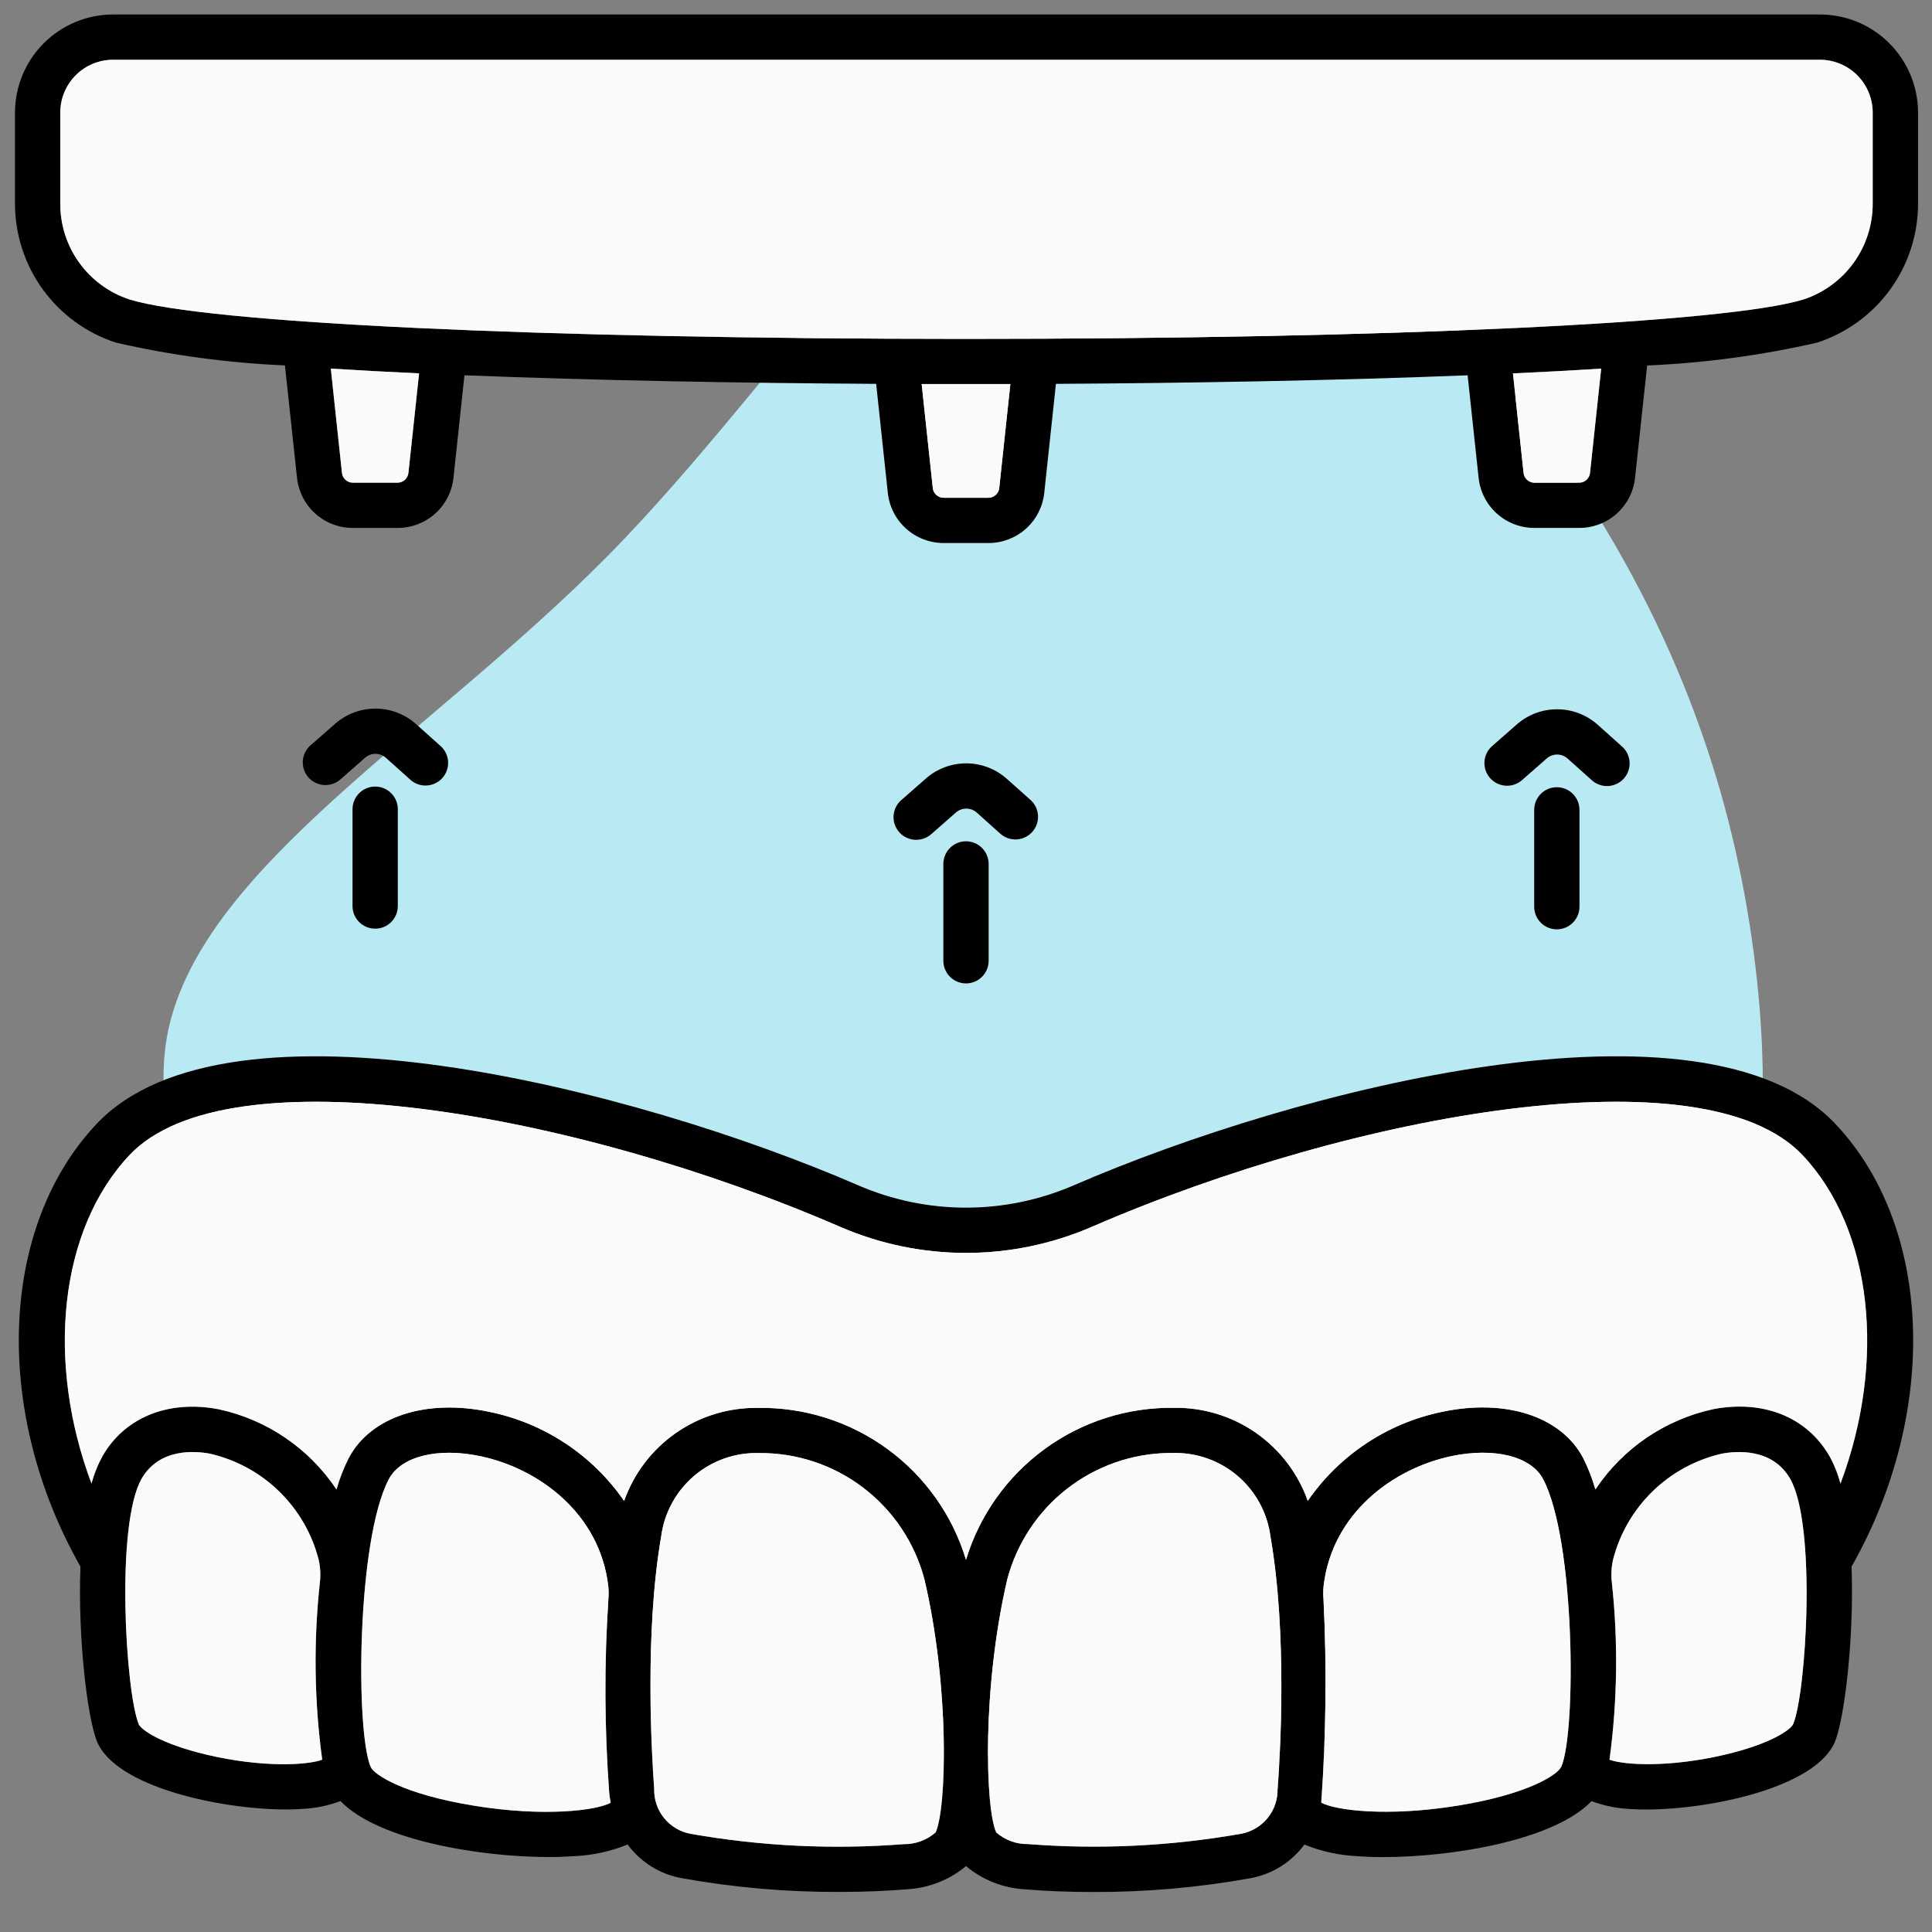
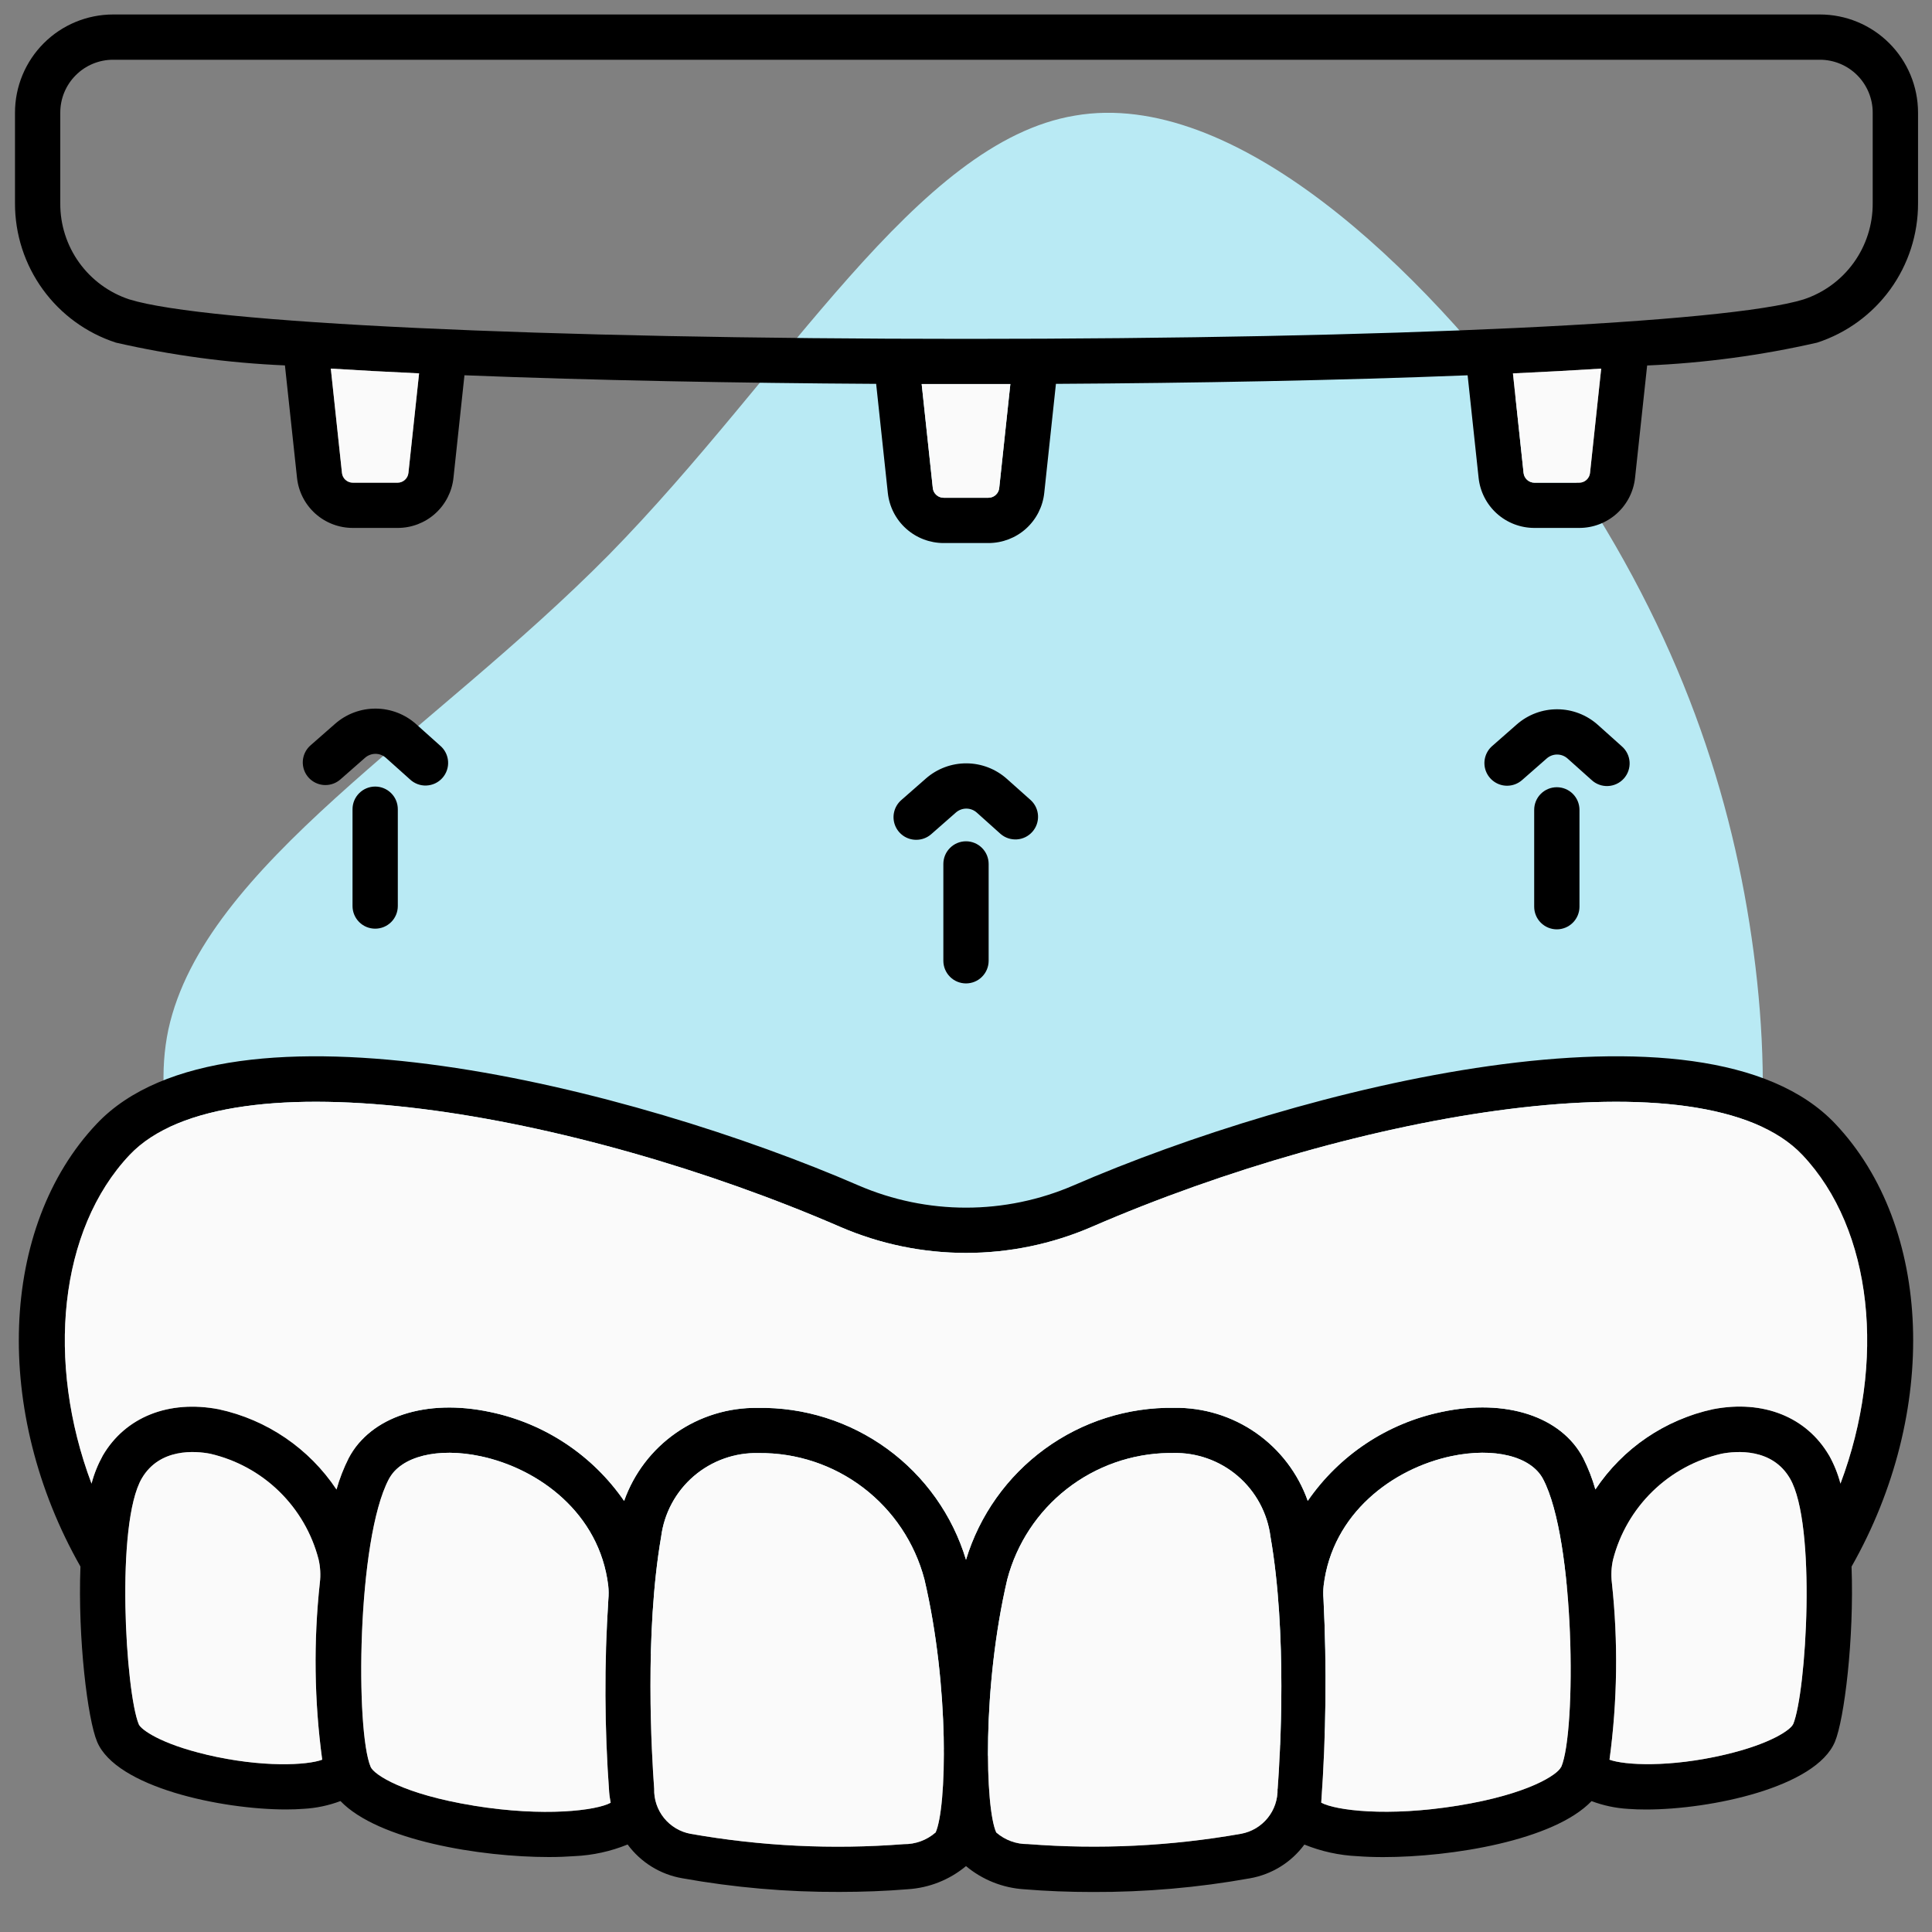
<svg xmlns="http://www.w3.org/2000/svg" width="75" height="75" viewBox="0 0 75 75" fill="none">
  <rect x="0" y="0" width="75" height="75" fill="#808080" stroke="none" />
  <path d="M59.918 16.877C64.687 23.473 66.952 29.764 67.912 35.836C68.872 41.907 68.578 47.801 66.421 53.095C64.264 58.389 60.339 63.075 55.192 65.768C50.04 68.413 43.757 69.011 37.238 68.007C30.719 67.002 24.012 64.392 17.61 59.274C11.25 54.105 5.191 46.381 6.536 39.965C7.931 33.592 16.73 28.528 23.644 21.529C30.554 14.483 35.58 5.503 41.732 4.487C47.88 3.425 55.153 10.327 59.918 16.877Z" fill="#B9EAF4" />
  <path d="M35.566 32.601C35.387 32.601 35.213 32.547 35.066 32.445C34.919 32.343 34.806 32.199 34.743 32.032C34.68 31.864 34.669 31.682 34.713 31.509C34.756 31.335 34.852 31.179 34.986 31.061L35.946 30.219C36.382 29.838 36.942 29.63 37.52 29.633C38.099 29.636 38.657 29.851 39.088 30.237L40.019 31.067C40.187 31.224 40.286 31.44 40.296 31.67C40.306 31.899 40.226 32.123 40.073 32.294C39.92 32.465 39.706 32.57 39.477 32.585C39.248 32.6 39.022 32.526 38.847 32.377L37.92 31.546C37.809 31.446 37.665 31.391 37.516 31.39C37.366 31.389 37.222 31.443 37.109 31.541L36.15 32.383C35.988 32.525 35.781 32.602 35.566 32.601Z" fill="black" />
  <path d="M37.5 38.176C37.267 38.176 37.043 38.084 36.879 37.919C36.714 37.754 36.621 37.531 36.621 37.297V33.538C36.621 33.305 36.714 33.081 36.879 32.917C37.043 32.752 37.267 32.659 37.5 32.659C37.733 32.659 37.957 32.752 38.121 32.917C38.286 33.081 38.379 33.305 38.379 33.538V37.297C38.379 37.531 38.286 37.754 38.121 37.919C37.957 38.084 37.733 38.176 37.5 38.176Z" fill="black" />
  <path d="M58.505 30.502C58.326 30.502 58.152 30.448 58.005 30.346C57.857 30.244 57.745 30.1 57.681 29.933C57.618 29.766 57.608 29.583 57.651 29.41C57.695 29.236 57.79 29.08 57.925 28.962L58.884 28.12C59.32 27.739 59.88 27.53 60.459 27.534C61.037 27.537 61.595 27.752 62.026 28.137L62.954 28.968C63.043 29.044 63.116 29.137 63.168 29.242C63.221 29.346 63.252 29.46 63.26 29.577C63.268 29.694 63.252 29.811 63.214 29.922C63.176 30.033 63.116 30.135 63.038 30.222C62.96 30.309 62.865 30.38 62.759 30.43C62.653 30.48 62.538 30.509 62.421 30.514C62.304 30.519 62.188 30.501 62.078 30.46C61.968 30.42 61.867 30.357 61.782 30.277L60.854 29.447C60.743 29.347 60.6 29.292 60.451 29.291C60.301 29.29 60.157 29.344 60.045 29.442L59.085 30.284C58.925 30.424 58.719 30.502 58.505 30.502Z" fill="black" />
  <path d="M60.435 36.077C60.202 36.077 59.979 35.984 59.814 35.819C59.649 35.654 59.557 35.431 59.557 35.198V31.439C59.557 31.205 59.649 30.982 59.814 30.817C59.979 30.652 60.202 30.56 60.435 30.56C60.669 30.56 60.892 30.652 61.057 30.817C61.222 30.982 61.315 31.205 61.315 31.439V35.198C61.315 35.431 61.222 35.654 61.057 35.819C60.892 35.984 60.669 36.077 60.435 36.077Z" fill="black" />
  <path d="M12.634 30.476C12.455 30.476 12.281 30.422 12.133 30.32C11.986 30.219 11.873 30.075 11.81 29.907C11.747 29.74 11.737 29.557 11.78 29.384C11.824 29.21 11.919 29.054 12.053 28.936L13.013 28.094C13.449 27.713 14.008 27.505 14.587 27.508C15.165 27.511 15.723 27.725 16.154 28.111L17.083 28.943C17.173 29.018 17.247 29.111 17.3 29.216C17.354 29.321 17.386 29.436 17.394 29.553C17.403 29.671 17.387 29.789 17.349 29.9C17.311 30.012 17.251 30.114 17.172 30.202C17.094 30.29 16.998 30.361 16.892 30.411C16.785 30.461 16.67 30.489 16.552 30.494C16.434 30.499 16.317 30.48 16.207 30.438C16.097 30.396 15.996 30.333 15.911 30.252L14.982 29.42C14.871 29.32 14.727 29.265 14.578 29.264C14.429 29.264 14.284 29.318 14.172 29.416L13.213 30.258C13.053 30.398 12.847 30.476 12.634 30.476Z" fill="black" />
  <path d="M14.565 36.051C14.331 36.051 14.108 35.959 13.943 35.794C13.778 35.629 13.685 35.406 13.685 35.172V31.413C13.685 31.18 13.778 30.956 13.943 30.792C14.108 30.627 14.331 30.534 14.565 30.534C14.798 30.534 15.021 30.627 15.186 30.792C15.351 30.956 15.443 31.18 15.443 31.413V35.172C15.443 35.406 15.351 35.629 15.186 35.794C15.021 35.959 14.798 36.051 14.565 36.051Z" fill="black" />
  <path d="M70.647 0.562H4.391C3.381 0.563 2.413 0.964 1.699 1.678C0.985 2.392 0.583 3.36 0.582 4.37V7.895C0.58 9.094 0.958 10.264 1.662 11.235C2.366 12.207 3.36 12.93 4.501 13.301C6.657 13.794 8.852 14.089 11.061 14.185L11.53 18.546C11.586 19.081 11.839 19.577 12.239 19.937C12.64 20.297 13.159 20.495 13.698 20.494H15.436C15.975 20.495 16.494 20.297 16.895 19.937C17.295 19.577 17.548 19.081 17.604 18.546L18.03 14.568C23.011 14.766 28.676 14.87 34.012 14.901L34.465 19.132C34.522 19.667 34.774 20.163 35.175 20.522C35.575 20.882 36.095 21.081 36.633 21.081H38.37C38.909 21.081 39.428 20.883 39.829 20.523C40.229 20.163 40.482 19.667 40.538 19.132L40.991 14.901C46.327 14.871 51.993 14.767 56.973 14.569L57.399 18.546C57.455 19.081 57.708 19.577 58.108 19.937C58.509 20.297 59.028 20.495 59.567 20.494H61.305C61.844 20.495 62.363 20.296 62.764 19.936C63.164 19.576 63.417 19.081 63.473 18.545L63.942 14.188C66.163 14.093 68.372 13.796 70.54 13.301C71.68 12.93 72.674 12.206 73.379 11.235C74.083 10.263 74.461 9.093 74.458 7.893V4.37C74.457 3.36 74.055 2.391 73.34 1.677C72.626 0.963 71.657 0.562 70.647 0.562ZM15.855 18.359C15.844 18.463 15.795 18.559 15.717 18.629C15.64 18.699 15.539 18.738 15.434 18.738H13.696C13.591 18.738 13.491 18.699 13.413 18.63C13.335 18.56 13.286 18.464 13.275 18.36L12.842 14.309C13.923 14.377 15.068 14.438 16.269 14.494L15.855 18.359ZM38.79 18.945C38.779 19.049 38.73 19.145 38.652 19.215C38.575 19.285 38.474 19.323 38.369 19.323H36.632C36.527 19.323 36.427 19.285 36.349 19.215C36.271 19.145 36.222 19.049 36.211 18.945L35.779 14.909H37.5C37.5 14.909 38.643 14.909 39.222 14.909L38.79 18.945ZM61.725 18.359C61.714 18.463 61.665 18.559 61.587 18.629C61.51 18.699 61.409 18.738 61.304 18.738H59.566C59.462 18.738 59.361 18.699 59.283 18.629C59.205 18.559 59.156 18.463 59.145 18.359L58.732 14.495C59.931 14.44 61.075 14.378 62.158 14.31L61.725 18.359ZM72.698 7.895C72.702 8.72 72.445 9.525 71.963 10.195C71.481 10.865 70.799 11.365 70.016 11.623C67.062 12.539 53.995 13.155 37.5 13.155C21.028 13.155 7.975 12.539 5.022 11.623C4.238 11.365 3.556 10.865 3.074 10.195C2.592 9.525 2.335 8.72 2.34 7.895V4.37C2.34 3.826 2.556 3.305 2.941 2.92C3.325 2.535 3.847 2.319 4.391 2.319H70.647C71.191 2.319 71.712 2.535 72.097 2.92C72.481 3.305 72.698 3.826 72.698 4.37V7.895Z" fill="black" />
-   <path d="M72.698 7.895C72.702 8.72 72.445 9.525 71.963 10.195C71.481 10.865 70.799 11.365 70.016 11.623C67.062 12.539 53.995 13.155 37.5 13.155C21.028 13.155 7.975 12.539 5.022 11.623C4.238 11.365 3.556 10.865 3.074 10.195C2.592 9.525 2.335 8.72 2.34 7.895V4.37C2.34 3.826 2.556 3.305 2.941 2.92C3.325 2.535 3.847 2.319 4.391 2.319H70.647C71.191 2.319 71.712 2.535 72.097 2.92C72.481 3.305 72.698 3.826 72.698 4.37V7.895Z" fill="#FAFAFA" />
  <path d="M61.725 18.359C61.714 18.463 61.665 18.559 61.587 18.629C61.51 18.699 61.409 18.738 61.304 18.738H59.566C59.462 18.738 59.361 18.699 59.283 18.629C59.205 18.559 59.156 18.463 59.145 18.359L58.732 14.495C59.931 14.44 61.075 14.378 62.158 14.31L61.725 18.359Z" fill="#FAFAFA" />
  <path d="M38.79 18.945C38.779 19.049 38.73 19.145 38.652 19.215C38.575 19.285 38.474 19.323 38.369 19.323H36.632C36.527 19.323 36.427 19.285 36.349 19.215C36.271 19.145 36.222 19.049 36.211 18.945L35.779 14.909H37.5H39.222L38.79 18.945Z" fill="#FAFAFA" />
  <path d="M15.855 18.359C15.844 18.463 15.795 18.559 15.717 18.629C15.64 18.699 15.539 18.738 15.434 18.738H13.696C13.591 18.738 13.491 18.699 13.413 18.63C13.335 18.56 13.286 18.464 13.275 18.36L12.842 14.309C13.923 14.377 15.068 14.438 16.269 14.494L15.855 18.359Z" fill="#FAFAFA" />
  <path d="M71.244 43.624C66.146 38.237 50.4 42.234 41.673 46.018C40.355 46.587 38.935 46.881 37.5 46.881C36.064 46.881 34.644 46.587 33.326 46.018C24.6 42.234 8.854 38.238 3.756 43.624C-0.035 47.63 -0.283 54.819 3.123 60.813C3.017 63.639 3.404 66.741 3.768 67.61C4.503 69.38 8.587 70.243 11.101 70.243C11.347 70.243 11.579 70.235 11.79 70.218C12.278 70.191 12.759 70.089 13.217 69.917C14.682 71.444 18.649 72.09 21.303 72.09C21.664 72.09 22 72.077 22.303 72.055C23.011 72.023 23.708 71.87 24.364 71.603C24.875 72.297 25.633 72.766 26.482 72.913C28.497 73.275 30.541 73.453 32.589 73.444C33.497 73.444 34.391 73.41 35.236 73.34C36.067 73.289 36.86 72.975 37.5 72.442C38.139 72.975 38.932 73.291 39.764 73.342C40.609 73.412 41.503 73.447 42.412 73.447C44.459 73.455 46.503 73.278 48.519 72.916C49.367 72.768 50.126 72.299 50.636 71.606C51.293 71.872 51.99 72.025 52.698 72.057C53.001 72.08 53.337 72.092 53.698 72.092C56.353 72.092 60.319 71.448 61.784 69.919C62.241 70.091 62.722 70.193 63.21 70.221C63.422 70.237 63.653 70.245 63.9 70.245C66.413 70.245 70.497 69.383 71.233 67.612C71.594 66.741 71.981 63.639 71.877 60.815C75.283 54.819 75.034 47.63 71.244 43.624ZM8.021 68.116C6.226 67.693 5.471 67.139 5.387 66.937C4.877 65.707 4.475 59.156 5.505 57.39C6.2 56.203 7.59 56.325 8.156 56.433C9.166 56.666 10.093 57.171 10.835 57.894C11.578 58.618 12.108 59.531 12.367 60.534C12.436 60.832 12.453 61.139 12.416 61.443C12.168 63.727 12.199 66.034 12.508 68.311C11.934 68.527 10.183 68.626 8.023 68.118L8.021 68.116ZM18.385 70.094C15.665 69.653 14.518 68.892 14.39 68.593C13.799 67.219 13.848 59.785 15.093 57.422C15.562 56.536 16.992 56.177 18.657 56.531C20.914 57.01 23.271 58.741 23.611 61.55C23.631 61.729 23.632 61.909 23.616 62.088C23.456 64.581 23.466 67.081 23.648 69.573C23.658 69.714 23.684 69.847 23.706 69.983C23.154 70.283 21.143 70.543 18.387 70.096L18.385 70.094ZM36.315 71.14C35.974 71.436 35.536 71.596 35.084 71.59C32.319 71.805 29.537 71.67 26.805 71.188C26.4 71.113 26.036 70.895 25.777 70.575C25.519 70.255 25.383 69.854 25.395 69.442C25.295 68.095 25.019 63.403 25.665 59.657C25.782 58.742 26.234 57.903 26.935 57.302C27.635 56.702 28.534 56.383 29.456 56.408C30.92 56.393 32.347 56.866 33.511 57.753C34.676 58.641 35.511 59.891 35.885 61.306C36.869 65.495 36.754 70.189 36.319 71.141L36.315 71.14ZM49.595 69.441C49.606 69.852 49.47 70.253 49.212 70.573C48.953 70.893 48.589 71.11 48.185 71.186C45.453 71.668 42.67 71.803 39.904 71.587C39.453 71.594 39.015 71.433 38.674 71.137C38.24 70.186 38.125 65.491 39.103 61.306C39.47 59.917 40.282 58.686 41.413 57.801C42.545 56.916 43.936 56.426 45.372 56.405H45.529C46.451 56.381 47.35 56.7 48.05 57.3C48.751 57.901 49.203 58.74 49.32 59.655C49.975 63.404 49.699 68.095 49.599 69.444L49.595 69.441ZM60.603 68.59C60.475 68.89 59.329 69.65 56.608 70.092C53.854 70.54 51.842 70.279 51.29 69.979C51.478 67.35 51.508 64.711 51.378 62.078C51.363 61.903 51.365 61.726 51.384 61.551C51.722 58.739 54.079 57.007 56.339 56.528C58.006 56.177 59.438 56.533 59.903 57.419C61.149 59.786 61.199 67.221 60.607 68.594L60.603 68.59ZM69.606 66.935C69.522 67.137 68.768 67.691 66.969 68.114C64.807 68.623 63.058 68.524 62.481 68.311C62.789 66.034 62.82 63.727 62.573 61.443C62.536 61.139 62.552 60.832 62.621 60.534C62.88 59.531 63.41 58.618 64.153 57.894C64.895 57.171 65.822 56.666 66.832 56.433C67.397 56.326 68.789 56.203 69.484 57.39C70.523 59.157 70.121 65.709 69.609 66.938L69.606 66.935ZM71.004 56.5C70.13 55.007 68.451 54.332 66.507 54.704C64.634 55.107 62.993 56.225 61.933 57.82C61.814 57.4 61.656 56.992 61.459 56.602C60.61 54.986 58.455 54.282 55.974 54.809C53.858 55.248 51.994 56.484 50.767 58.263C50.389 57.195 49.686 56.272 48.757 55.624C47.828 54.976 46.718 54.636 45.586 54.651C43.78 54.624 42.015 55.184 40.557 56.248C39.098 57.313 38.025 58.822 37.5 60.55C36.977 58.82 35.904 57.309 34.444 56.245C32.984 55.181 31.216 54.623 29.41 54.654C28.277 54.639 27.168 54.98 26.238 55.628C25.309 56.275 24.606 57.198 24.228 58.266C23.002 56.488 21.137 55.251 19.022 54.813C16.54 54.285 14.386 54.989 13.536 56.606C13.34 56.995 13.181 57.403 13.063 57.823C12.002 56.228 10.361 55.11 8.489 54.707C6.547 54.337 4.865 55.01 3.991 56.504C3.801 56.848 3.653 57.214 3.553 57.594C1.78 52.879 2.285 47.739 5.033 44.832C8.832 40.817 22.315 43.159 32.627 47.631C34.166 48.295 35.824 48.638 37.5 48.638C39.176 48.638 40.834 48.295 42.372 47.631C52.685 43.159 66.168 40.817 69.966 44.832C72.717 47.739 73.219 52.879 71.447 57.594C71.346 57.213 71.199 56.847 71.008 56.504L71.004 56.5Z" fill="black" />
  <path d="M71.004 56.5C70.13 55.007 68.451 54.332 66.507 54.704C64.634 55.107 62.993 56.225 61.933 57.82C61.814 57.4 61.656 56.992 61.459 56.602C60.61 54.986 58.455 54.282 55.974 54.809C53.858 55.248 51.994 56.484 50.767 58.263C50.389 57.195 49.686 56.272 48.757 55.624C47.828 54.976 46.718 54.636 45.586 54.651C43.78 54.624 42.015 55.184 40.557 56.248C39.098 57.313 38.025 58.822 37.5 60.55C36.977 58.82 35.904 57.309 34.444 56.245C32.984 55.181 31.216 54.623 29.41 54.654C28.277 54.639 27.168 54.98 26.238 55.628C25.309 56.275 24.606 57.198 24.228 58.266C23.002 56.488 21.137 55.251 19.022 54.813C16.54 54.285 14.386 54.989 13.536 56.606C13.34 56.995 13.181 57.403 13.063 57.823C12.002 56.228 10.361 55.11 8.489 54.707C6.547 54.337 4.865 55.01 3.991 56.504C3.801 56.848 3.653 57.214 3.553 57.594C1.78 52.879 2.285 47.739 5.033 44.832C8.832 40.817 22.315 43.159 32.627 47.631C34.166 48.295 35.824 48.638 37.5 48.638C39.176 48.638 40.834 48.295 42.372 47.631C52.685 43.159 66.168 40.817 69.966 44.832C72.717 47.739 73.219 52.879 71.447 57.594C71.346 57.213 71.199 56.847 71.008 56.504L71.004 56.5Z" fill="#FAFAFA" />
  <path d="M69.606 66.935C69.522 67.137 68.768 67.691 66.969 68.114C64.807 68.623 63.058 68.524 62.481 68.311C62.789 66.034 62.82 63.727 62.573 61.443C62.536 61.139 62.552 60.832 62.621 60.534C62.88 59.531 63.41 58.618 64.153 57.894C64.895 57.171 65.822 56.666 66.832 56.433C67.397 56.326 68.789 56.203 69.484 57.39C70.523 59.157 70.121 65.709 69.609 66.938L69.606 66.935Z" fill="#FAFAFA" />
  <path d="M60.603 68.59C60.475 68.89 59.329 69.65 56.608 70.092C53.854 70.54 51.842 70.279 51.29 69.979C51.478 67.35 51.508 64.711 51.378 62.078C51.363 61.903 51.365 61.726 51.384 61.551C51.722 58.739 54.079 57.007 56.339 56.528C58.006 56.177 59.438 56.533 59.903 57.419C61.149 59.786 61.199 67.221 60.607 68.594L60.603 68.59Z" fill="#FAFAFA" />
  <path d="M49.595 69.441C49.606 69.852 49.47 70.253 49.212 70.573C48.953 70.893 48.589 71.11 48.185 71.186C45.453 71.668 42.67 71.803 39.904 71.587C39.453 71.594 39.015 71.433 38.674 71.137C38.24 70.186 38.125 65.491 39.103 61.306C39.47 59.917 40.282 58.686 41.413 57.801C42.545 56.916 43.936 56.426 45.372 56.405H45.529C46.451 56.381 47.35 56.7 48.05 57.3C48.751 57.901 49.203 58.74 49.32 59.655C49.975 63.404 49.699 68.095 49.599 69.444L49.595 69.441Z" fill="#FAFAFA" />
  <path d="M36.315 71.14C35.974 71.436 35.536 71.596 35.084 71.59C32.319 71.805 29.537 71.67 26.805 71.188C26.4 71.113 26.036 70.895 25.777 70.575C25.519 70.255 25.383 69.854 25.395 69.442C25.295 68.095 25.019 63.403 25.665 59.657C25.782 58.742 26.234 57.903 26.935 57.302C27.635 56.702 28.534 56.383 29.456 56.408C30.92 56.393 32.347 56.866 33.511 57.753C34.676 58.641 35.511 59.891 35.885 61.306C36.869 65.495 36.754 70.189 36.319 71.141L36.315 71.14Z" fill="#FAFAFA" />
  <path d="M18.385 70.094C15.665 69.653 14.518 68.892 14.39 68.593C13.799 67.219 13.848 59.785 15.093 57.422C15.562 56.536 16.992 56.177 18.657 56.531C20.914 57.01 23.271 58.741 23.611 61.55C23.631 61.729 23.632 61.909 23.616 62.088C23.456 64.581 23.466 67.081 23.648 69.573C23.658 69.714 23.684 69.847 23.706 69.983C23.154 70.283 21.143 70.543 18.387 70.096L18.385 70.094Z" fill="#FAFAFA" />
  <path d="M8.021 68.116C6.226 67.693 5.471 67.139 5.387 66.937C4.877 65.707 4.475 59.156 5.505 57.39C6.2 56.203 7.59 56.325 8.156 56.433C9.166 56.666 10.093 57.171 10.835 57.894C11.578 58.618 12.108 59.531 12.367 60.534C12.436 60.832 12.453 61.139 12.416 61.443C12.168 63.727 12.199 66.034 12.508 68.311C11.934 68.527 10.183 68.626 8.023 68.118L8.021 68.116Z" fill="#FAFAFA" />
</svg>